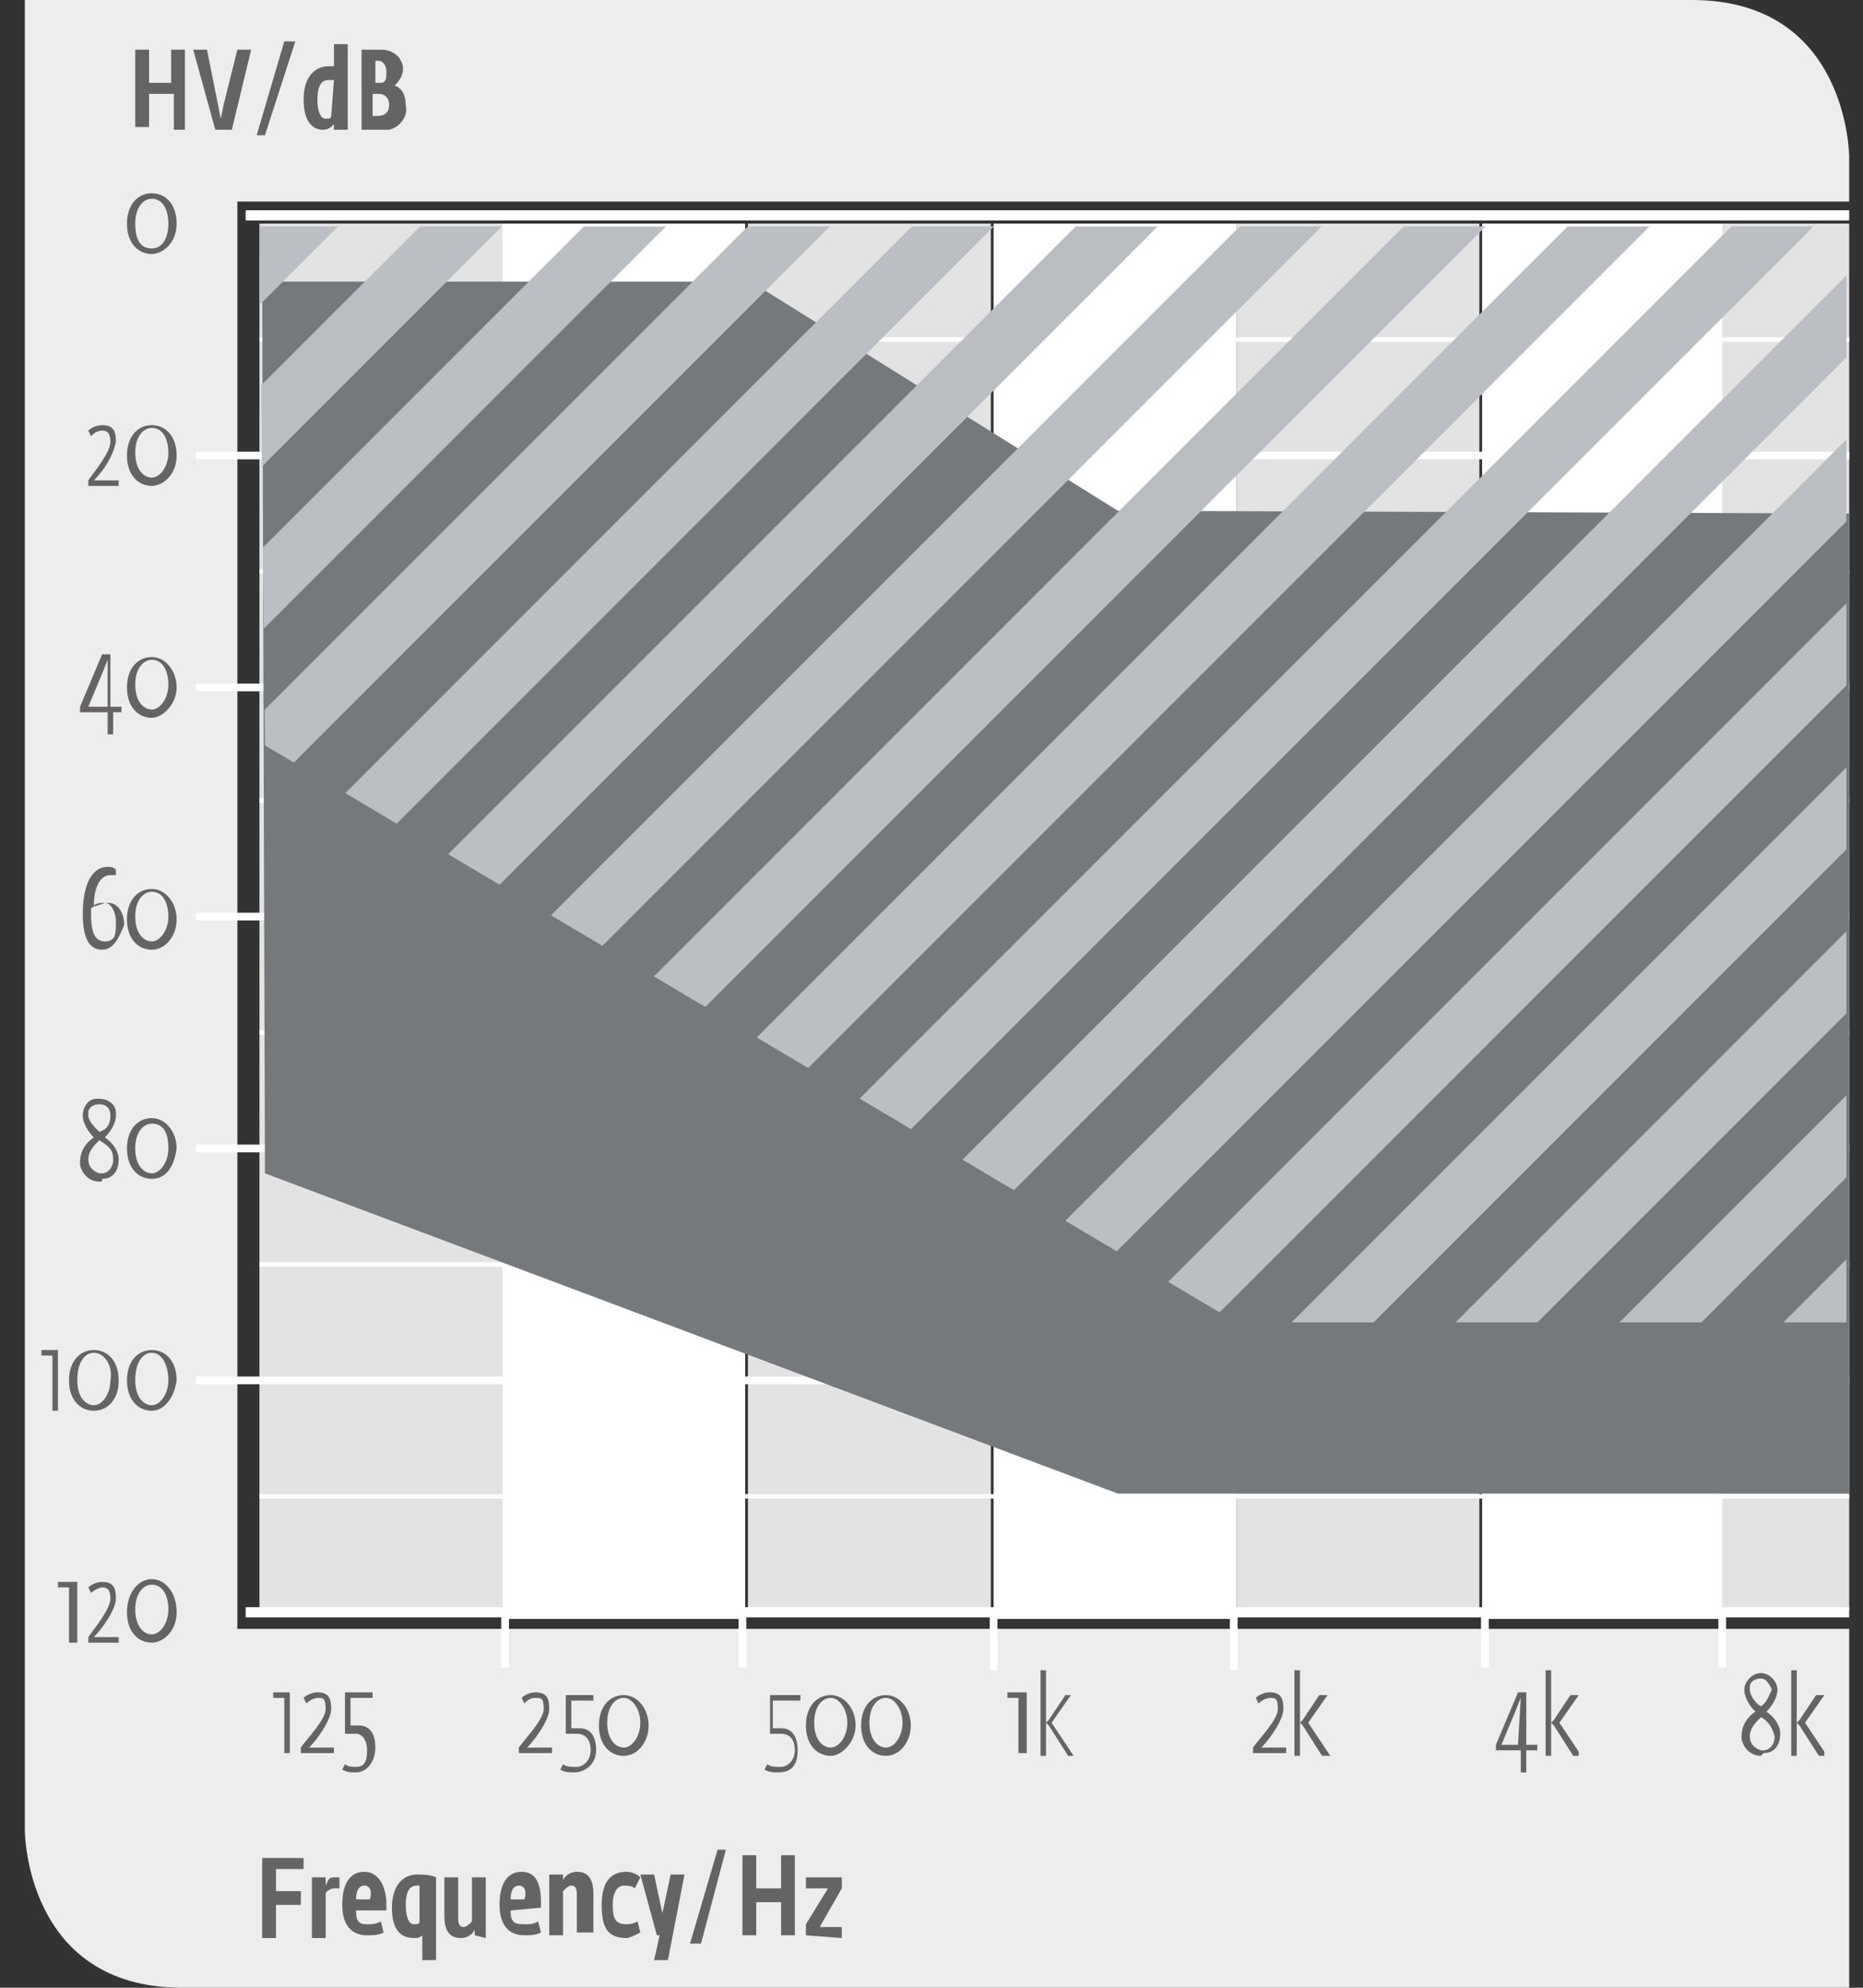
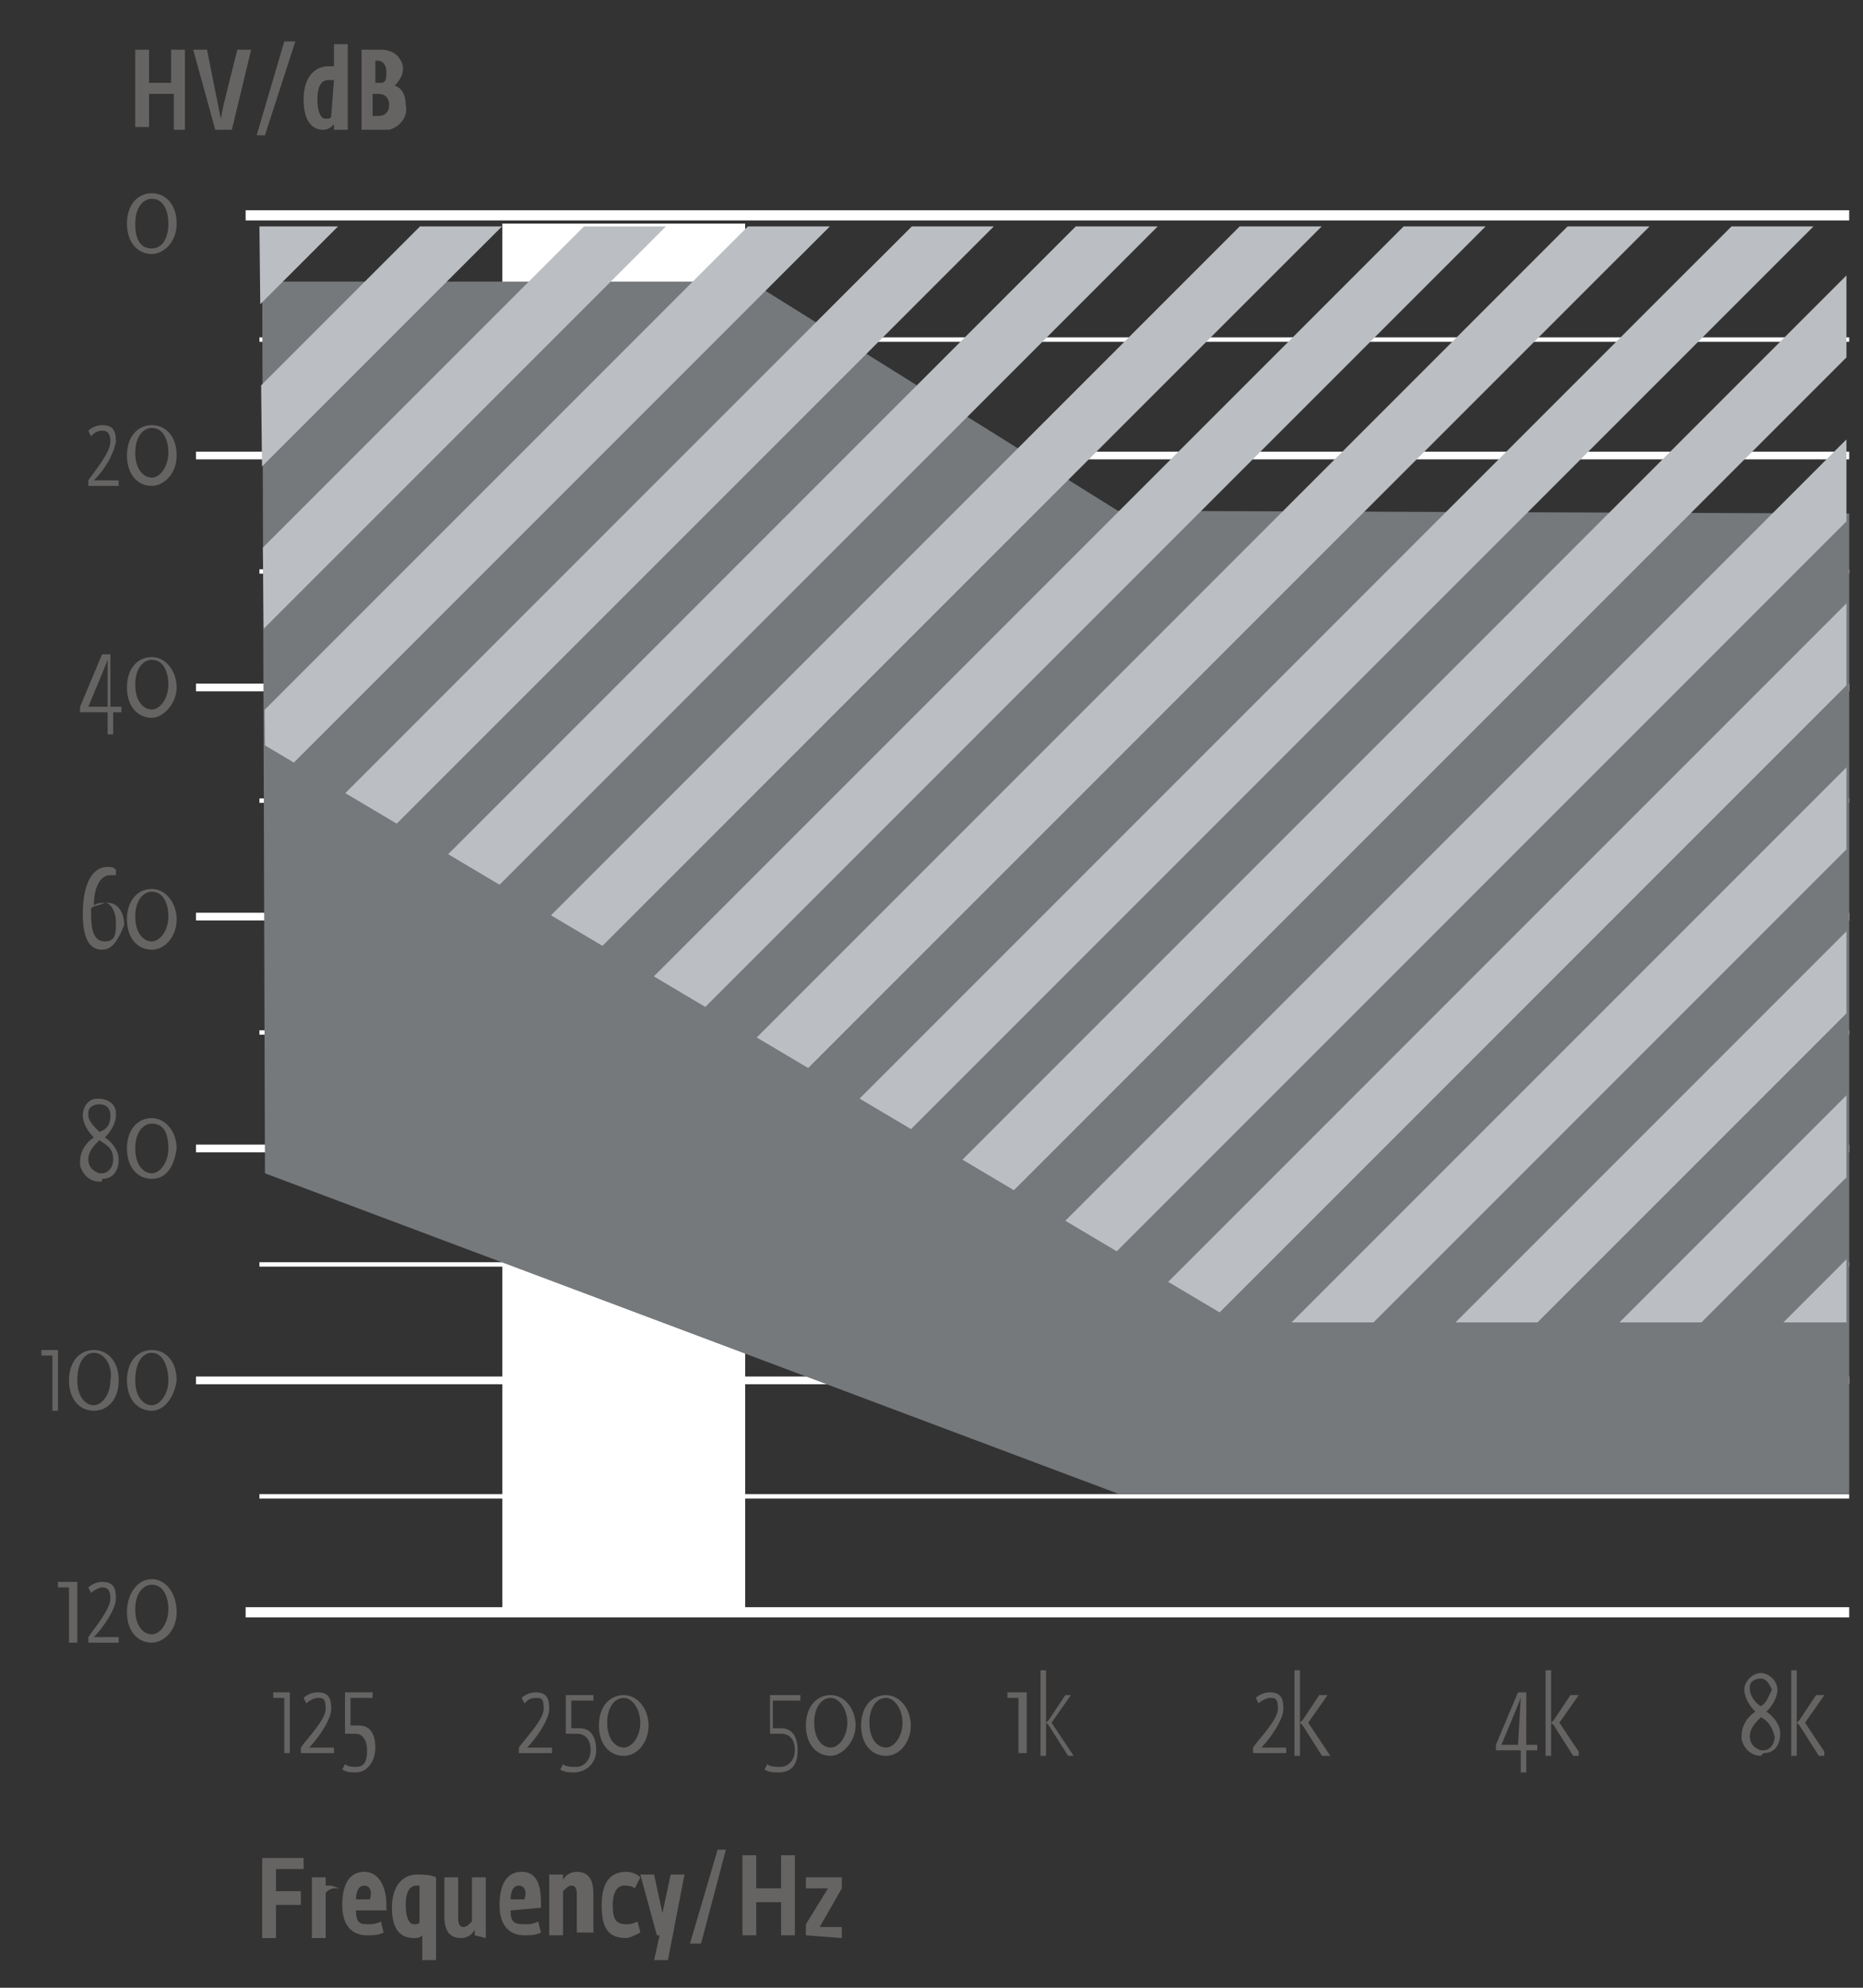
<svg xmlns="http://www.w3.org/2000/svg" xmlns:xlink="http://www.w3.org/1999/xlink" version="1.1" id="Ebene_1" x="0px" y="0px" viewBox="0 0 67.5 72" style="enable-background:new 0 0 67.5 72;" xml:space="preserve">
  <rect x="0" y="0" width="67.5" height="72" fill="#333333" stroke="none" />
  <style type="text/css">
	.st0{clip-path:url(#SVGID_2_);}
	.st1{fill:#EDEDEE;}
	.st2{fill:#E3E3E3;}
	.st3{fill:none;stroke:#FFFFFF;stroke-width:0.28;stroke-miterlimit:10;}
	.st4{fill:#FFFFFF;}
	.st5{clip-path:url(#SVGID_4_);}
	.st6{clip-path:url(#SVGID_6_);}
	.st7{clip-path:url(#SVGID_8_);}
	.st8{clip-path:url(#SVGID_10_);}
	.st9{clip-path:url(#SVGID_12_);}
	.st10{fill:#666463;}
	.st11{clip-path:url(#SVGID_14_);}
	.st12{clip-path:url(#SVGID_16_);}
	.st13{clip-path:url(#SVGID_18_);}
	.st14{clip-path:url(#SVGID_20_);}
	.st15{clip-path:url(#SVGID_22_);}
	.st16{clip-path:url(#SVGID_24_);}
	.st17{clip-path:url(#SVGID_26_);}
	.st18{clip-path:url(#SVGID_28_);}
	.st19{clip-path:url(#SVGID_30_);}
	.st20{clip-path:url(#SVGID_32_);}
	.st21{clip-path:url(#SVGID_34_);}
	.st22{clip-path:url(#SVGID_36_);}
	.st23{clip-path:url(#SVGID_38_);}
	.st24{clip-path:url(#SVGID_40_);}
	.st25{clip-path:url(#SVGID_42_);}
	.st26{clip-path:url(#SVGID_44_);}
	.st27{clip-path:url(#SVGID_46_);}
	.st28{clip-path:url(#SVGID_48_);}
	.st29{clip-path:url(#SVGID_50_);}
	.st30{clip-path:url(#SVGID_52_);}
	.st31{clip-path:url(#SVGID_54_);}
	.st32{clip-path:url(#SVGID_56_);}
	.st33{clip-path:url(#SVGID_58_);}
	.st34{clip-path:url(#SVGID_60_);}
	.st35{clip-path:url(#SVGID_62_);}
	.st36{clip-path:url(#SVGID_64_);}
	.st37{fill:none;stroke:#FFFFFF;stroke-width:0.37;stroke-miterlimit:3.86;}
	.st38{fill:none;stroke:#FFFFFF;stroke-width:0.28;stroke-miterlimit:3.86;}
	.st39{fill:none;stroke:#FFFFFF;stroke-width:0.16;stroke-miterlimit:3.86;}
	.st40{fill:#75797C;}
	.st41{clip-path:url(#SVGID_66_);}
	.st42{fill:none;stroke:#BBBEC2;stroke-width:62.77;}
	.st43{fill:none;stroke:#BBBEC2;stroke-width:62.77;stroke-dasharray:2.1,2.1;}
	.st44{clip-path:url(#SVGID_68_);}
	.st45{clip-path:url(#SVGID_70_);}
	.st46{clip-path:url(#SVGID_72_);}
	.st47{clip-path:url(#SVGID_74_);}
	.st48{clip-path:url(#SVGID_76_);}
	.st49{clip-path:url(#SVGID_78_);}
	.st50{clip-path:url(#SVGID_80_);}
	.st51{clip-path:url(#SVGID_82_);}
	.st52{clip-path:url(#SVGID_84_);}
	.st53{clip-path:url(#SVGID_86_);}
	.st54{clip-path:url(#SVGID_88_);}
	.st55{clip-path:url(#SVGID_90_);}
	.st56{clip-path:url(#SVGID_92_);}
	.st57{clip-path:url(#SVGID_94_);}
	.st58{clip-path:url(#SVGID_96_);}
	.st59{clip-path:url(#SVGID_98_);}
	.st60{clip-path:url(#SVGID_100_);}
	.st61{clip-path:url(#SVGID_102_);}
	.st62{clip-path:url(#SVGID_104_);}
	.st63{clip-path:url(#SVGID_106_);}
	.st64{clip-path:url(#SVGID_108_);}
</style>
  <title>Element 1</title>
  <g id="Ebene_2_1_">
    <g id="Ebene_1-2">
      <g>
        <defs>
-           <path id="SVGID_1_" d="M0.9,0v66.3c0,0,0,5.7,5.7,5.7H67V5.7c0,0,0-5.7-5.7-5.7H0.9z" />
-         </defs>
+           </defs>
        <clipPath id="SVGID_2_">
          <use xlink:href="#SVGID_1_" style="overflow:visible;" />
        </clipPath>
        <g class="st0">
          <polygon class="st1" points="0,0 0,72 67,72 67,59 8.6,59 8.6,7.3 67,7.3 67,0     " />
          <rect x="9.4" y="8.1" class="st2" width="8.8" height="50.2" />
          <polyline class="st3" points="18.3,60.4 18.3,58.5 26.9,58.5 26.9,60.4     " />
          <polyline class="st3" points="36,60.5 36,58.5 44.7,58.5 44.7,60.5     " />
          <polyline class="st3" points="53.8,60.4 53.8,58.5 62.4,58.5 62.4,60.4     " />
          <rect x="36" y="8.1" class="st4" width="8.8" height="50.4" />
          <rect x="53.7" y="8.1" class="st4" width="8.8" height="50.2" />
          <rect x="27.1" y="8.1" class="st2" width="8.8" height="50.2" />
          <rect x="44.8" y="8.1" class="st2" width="8.8" height="50.2" />
          <rect x="62.4" y="8.1" class="st2" width="4.6" height="50.2" />
        </g>
      </g>
      <g>
        <defs>
          <path id="SVGID_3_" d="M0.9,0v66.3c0,0,0,5.7,5.7,5.7H67V5.7c0,0,0-5.7-5.7-5.7H0.9z" />
        </defs>
        <clipPath id="SVGID_4_">
          <use xlink:href="#SVGID_3_" style="overflow:visible;" />
        </clipPath>
        <g class="st5">
          <g>
            <g>
              <defs>
                <rect id="SVGID_5_" x="1.5" y="5.7" width="5" height="54.9" />
              </defs>
              <clipPath id="SVGID_6_">
                <use xlink:href="#SVGID_5_" style="overflow:visible;" />
              </clipPath>
              <g class="st6">
                <g>
                  <defs>
                    <rect id="SVGID_7_" x="1.5" y="5.7" width="5" height="54.9" />
                  </defs>
                  <clipPath id="SVGID_8_">
                    <use xlink:href="#SVGID_7_" style="overflow:visible;" />
                  </clipPath>
                  <g class="st7">
                    <g>
                      <g>
                        <defs>
                          <rect id="SVGID_9_" x="4.5" y="5.7" width="2" height="4.6" />
                        </defs>
                        <clipPath id="SVGID_10_">
                          <use xlink:href="#SVGID_9_" style="overflow:visible;" />
                        </clipPath>
                        <g class="st8">
                          <g>
                            <defs>
                              <rect id="SVGID_11_" x="4.5" y="5.7" width="2" height="4.6" />
                            </defs>
                            <clipPath id="SVGID_12_">
                              <use xlink:href="#SVGID_11_" style="overflow:visible;" />
                            </clipPath>
                            <g class="st9">
                              <path class="st10" d="M5.5,9.2C5,9.2,4.6,8.8,4.6,8.1S5,7,5.5,7s0.9,0.4,0.9,1.1S5.9,9.2,5.5,9.2z M5.5,7.2                c-0.3,0-0.6,0.3-0.6,0.9S5.1,9,5.5,9s0.6-0.4,0.6-0.9S5.9,7.2,5.5,7.2z" />
                            </g>
                          </g>
                        </g>
                      </g>
                    </g>
                    <g>
                      <g>
                        <defs>
                          <rect id="SVGID_13_" x="3.1" y="14.1" width="3.4" height="4.6" />
                        </defs>
                        <clipPath id="SVGID_14_">
                          <use xlink:href="#SVGID_13_" style="overflow:visible;" />
                        </clipPath>
                        <g class="st11">
                          <g>
                            <defs>
                              <rect id="SVGID_15_" x="3.1" y="14.1" width="3.4" height="4.6" />
                            </defs>
                            <clipPath id="SVGID_16_">
                              <use xlink:href="#SVGID_15_" style="overflow:visible;" />
                            </clipPath>
                            <g class="st12">
                              <path class="st10" d="M3.2,17.6v-0.2C3.4,17.1,4,16.4,4,16s-0.2-0.4-0.3-0.4c-0.2,0-0.3,0.1-0.4,0.2l-0.1-0.2                c0.1-0.1,0.3-0.2,0.5-0.2c0.4,0,0.5,0.2,0.5,0.6c-0.1,0.5-0.4,1-0.8,1.4h0.9v0.2L3.2,17.6z" />
                              <path class="st10" d="M5.5,17.6c-0.5,0-0.9-0.4-0.9-1.1s0.4-1.1,0.9-1.1s0.9,0.4,0.9,1.1S5.9,17.6,5.5,17.6z                 M5.5,15.5c-0.3,0-0.6,0.3-0.6,0.9s0.3,0.9,0.6,0.9s0.6-0.4,0.6-0.9S5.9,15.5,5.5,15.5z" />
                            </g>
                          </g>
                        </g>
                      </g>
                    </g>
                    <g>
                      <g>
                        <defs>
                          <rect id="SVGID_17_" x="2.9" y="22.5" width="3.6" height="4.6" />
                        </defs>
                        <clipPath id="SVGID_18_">
                          <use xlink:href="#SVGID_17_" style="overflow:visible;" />
                        </clipPath>
                        <g class="st13">
                          <g>
                            <defs>
                              <rect id="SVGID_19_" x="2.9" y="22.5" width="3.6" height="4.6" />
                            </defs>
                            <clipPath id="SVGID_20_">
                              <use xlink:href="#SVGID_19_" style="overflow:visible;" />
                            </clipPath>
                            <g class="st14">
                              <path class="st10" d="M4.1,25.8v0.8H3.9v-0.8H2.9v-0.2l0.8-1.9h0.3v1.9h0.4v0.2L4.1,25.8z M3.9,23.9L3.9,23.9                l-0.2,0.5l-0.5,1.2h0.7V23.9z" />
                              <path class="st10" d="M5.5,26c-0.5,0-0.9-0.4-0.9-1.1s0.4-1.1,0.9-1.1s0.9,0.5,0.9,1.1S5.9,26,5.5,26z M5.5,23.9                c-0.3,0-0.6,0.3-0.6,0.9s0.3,0.9,0.6,0.9s0.6-0.4,0.6-0.9S5.9,23.9,5.5,23.9L5.5,23.9z" />
                            </g>
                          </g>
                        </g>
                      </g>
                    </g>
                    <g>
                      <g>
                        <defs>
                          <rect id="SVGID_21_" x="2.9" y="30.9" width="3.6" height="4.6" />
                        </defs>
                        <clipPath id="SVGID_22_">
                          <use xlink:href="#SVGID_21_" style="overflow:visible;" />
                        </clipPath>
                        <g class="st15">
                          <g>
                            <defs>
                              <rect id="SVGID_23_" x="2.9" y="30.9" width="3.6" height="4.6" />
                            </defs>
                            <clipPath id="SVGID_24_">
                              <use xlink:href="#SVGID_23_" style="overflow:visible;" />
                            </clipPath>
                            <g class="st16">
                              <path class="st10" d="M3.7,34.4c-0.4,0-0.7-0.3-0.7-1.3s0.3-1.7,0.9-1.7c0.1,0,0.2,0,0.3,0.1v0.2c-0.1,0-0.2,0-0.2,0                c-0.4,0-0.6,0.5-0.6,1.1c0.1-0.1,0.3-0.1,0.5-0.1c0.4,0,0.6,0.4,0.6,0.8C4.3,34,4.1,34.4,3.7,34.4z M3.3,32.9                c0,0.1,0,0.2,0,0.2c0,0.6,0.1,1,0.5,1s0.4-0.3,0.4-0.7c0-0.4-0.2-0.7-0.4-0.7C3.6,32.8,3.4,32.8,3.3,32.9z" />
                              <path class="st10" d="M5.5,34.4c-0.5,0-0.9-0.4-0.9-1.1s0.4-1.1,0.9-1.1s0.9,0.5,0.9,1.1S6,34.4,5.5,34.4z M5.5,32.3                c-0.3,0-0.6,0.3-0.6,0.9c0,0.6,0.3,0.9,0.6,0.9s0.6-0.4,0.6-0.9S5.9,32.3,5.5,32.3z" />
                            </g>
                          </g>
                        </g>
                      </g>
                    </g>
                    <g>
                      <g>
                        <defs>
                          <rect id="SVGID_25_" x="2.9" y="39.2" width="3.6" height="4.6" />
                        </defs>
                        <clipPath id="SVGID_26_">
                          <use xlink:href="#SVGID_25_" style="overflow:visible;" />
                        </clipPath>
                        <g class="st17">
                          <g>
                            <defs>
                              <rect id="SVGID_27_" x="2.9" y="39.2" width="3.6" height="4.6" />
                            </defs>
                            <clipPath id="SVGID_28_">
                              <use xlink:href="#SVGID_27_" style="overflow:visible;" />
                            </clipPath>
                            <g class="st18">
                              <path class="st10" d="M3.6,42.8c-0.3,0-0.6-0.2-0.7-0.6c0,0,0-0.1,0-0.1c0-0.4,0.2-0.7,0.5-0.9                c-0.2-0.2-0.4-0.5-0.4-0.8c0-0.3,0.2-0.6,0.5-0.6c0,0,0.1,0,0.1,0c0.3,0,0.6,0.2,0.6,0.5c0,0,0,0,0,0.1                c0,0.3-0.2,0.6-0.4,0.8c0.3,0.2,0.5,0.5,0.5,0.8c0,0.4-0.2,0.7-0.6,0.7C3.7,42.8,3.7,42.8,3.6,42.8z M3.6,41.3                c-0.2,0.2-0.4,0.4-0.4,0.7c0,0.2,0.1,0.4,0.4,0.5c0,0,0,0,0.1,0c0.2,0,0.4-0.2,0.4-0.5C4.1,41.6,3.9,41.5,3.6,41.3z                 M3.6,40c-0.2,0-0.4,0.1-0.4,0.3c0,0,0,0.1,0,0.1c0,0.2,0.2,0.4,0.4,0.6C3.9,40.9,4,40.7,4,40.4C4,40.2,3.9,40,3.6,40                L3.6,40z" />
                              <path class="st10" d="M5.5,42.7c-0.5,0-0.9-0.4-0.9-1.1s0.4-1.1,0.9-1.1s0.9,0.5,0.9,1.1C6.3,42.3,6,42.7,5.5,42.7z                 M5.5,40.7c-0.3,0-0.6,0.3-0.6,0.9s0.3,0.9,0.6,0.9s0.6-0.4,0.6-0.9C6.1,41,5.9,40.7,5.5,40.7z" />
                            </g>
                          </g>
                        </g>
                      </g>
                    </g>
                    <g>
                      <g>
                        <defs>
                          <rect id="SVGID_29_" x="1.5" y="47.6" width="5" height="4.6" />
                        </defs>
                        <clipPath id="SVGID_30_">
                          <use xlink:href="#SVGID_29_" style="overflow:visible;" />
                        </clipPath>
                        <g class="st19">
                          <g>
                            <defs>
                              <rect id="SVGID_31_" x="1.5" y="47.6" width="5" height="4.6" />
                            </defs>
                            <clipPath id="SVGID_32_">
                              <use xlink:href="#SVGID_31_" style="overflow:visible;" />
                            </clipPath>
                            <g class="st20">
                              <path class="st10" d="M1.9,51.1v-2H1.5v-0.2h0.6v2.2L1.9,51.1z" />
                              <path class="st10" d="M3.4,51.1c-0.5,0-0.9-0.4-0.9-1.1c0-0.7,0.4-1.1,0.9-1.1s0.9,0.4,0.9,1.1                C4.3,50.7,3.9,51.1,3.4,51.1z M3.4,49c-0.3,0-0.6,0.3-0.6,1c0,0.6,0.3,0.9,0.6,0.9s0.6-0.4,0.6-0.9                C4.1,49.5,3.8,49,3.4,49L3.4,49z" />
                              <path class="st10" d="M5.5,51.1c-0.5,0-0.9-0.4-0.9-1.1c0-0.7,0.4-1.1,0.9-1.1s0.9,0.4,0.9,1.1                C6.3,50.7,5.9,51.1,5.5,51.1z M5.5,49c-0.3,0-0.6,0.3-0.6,1c0,0.6,0.3,0.9,0.6,0.9s0.6-0.4,0.6-0.9                C6.1,49.5,5.9,49,5.5,49L5.5,49z" />
                            </g>
                          </g>
                        </g>
                      </g>
                    </g>
                    <g>
                      <g>
                        <defs>
                          <rect id="SVGID_33_" x="2.1" y="56" width="4.4" height="4.6" />
                        </defs>
                        <clipPath id="SVGID_34_">
                          <use xlink:href="#SVGID_33_" style="overflow:visible;" />
                        </clipPath>
                        <g class="st21">
                          <g>
                            <defs>
                              <rect id="SVGID_35_" x="2.1" y="56" width="4.4" height="4.6" />
                            </defs>
                            <clipPath id="SVGID_36_">
                              <use xlink:href="#SVGID_35_" style="overflow:visible;" />
                            </clipPath>
                            <g class="st22">
                              <path class="st10" d="M2.5,59.5v-2H2.1v-0.2h0.7v2.2L2.5,59.5z" />
                              <path class="st10" d="M3.2,59.5v-0.2C3.4,59,4,58.3,4,57.9c0-0.4-0.2-0.4-0.3-0.4c-0.1,0-0.3,0.1-0.4,0.2l-0.1-0.2                c0.1-0.1,0.3-0.2,0.5-0.2c0.4,0,0.5,0.2,0.5,0.6c0,0.4-0.5,1.1-0.8,1.4h0.9v0.2L3.2,59.5z" />
                              <path class="st10" d="M5.5,59.5c-0.5,0-0.9-0.4-0.9-1.1c0-0.7,0.4-1.2,0.9-1.2s0.9,0.5,0.9,1.2S5.9,59.5,5.5,59.5z                 M5.5,57.4c-0.3,0-0.6,0.3-0.6,0.9s0.3,0.9,0.6,0.9s0.6-0.4,0.6-0.9C6.1,57.8,5.9,57.4,5.5,57.4z" />
                            </g>
                          </g>
                        </g>
                      </g>
                    </g>
                  </g>
                </g>
              </g>
            </g>
          </g>
          <g>
            <g>
              <defs>
                <rect id="SVGID_37_" x="9.9" y="60.1" width="3.8" height="4.6" />
              </defs>
              <clipPath id="SVGID_38_">
                <use xlink:href="#SVGID_37_" style="overflow:visible;" />
              </clipPath>
              <g class="st23">
                <g>
                  <defs>
                    <rect id="SVGID_39_" x="9.9" y="60.1" width="3.8" height="4.6" />
                  </defs>
                  <clipPath id="SVGID_40_">
                    <use xlink:href="#SVGID_39_" style="overflow:visible;" />
                  </clipPath>
                  <g class="st24">
                    <path class="st10" d="M10.3,63.5v-2H9.9v-0.2h0.6v2.2L10.3,63.5z" />
                    <path class="st10" d="M10.9,63.5v-0.2c0.2-0.3,0.9-1,0.9-1.4s-0.1-0.4-0.3-0.4c-0.1,0-0.3,0.1-0.4,0.2L11,61.5           c0.1-0.1,0.3-0.2,0.5-0.2c0.4,0,0.5,0.2,0.5,0.6s-0.5,1.1-0.8,1.4h0.9v0.2L10.9,63.5z" />
                    <path class="st10" d="M12.9,64.2c-0.2,0-0.3,0-0.5-0.1l0.1-0.2c0.1,0.1,0.3,0.1,0.4,0.1c0.3,0,0.4-0.2,0.4-0.6           c0-0.4-0.2-0.6-0.4-0.6c-0.1,0-0.3,0-0.4,0v-1.5h1v0.2h-0.8v1h0.3c0.4,0,0.6,0.3,0.6,0.8S13.3,64.2,12.9,64.2z" />
                  </g>
                </g>
              </g>
            </g>
          </g>
          <g>
            <g>
              <defs>
                <rect id="SVGID_41_" x="27.6" y="60.1" width="5.5" height="4.6" />
              </defs>
              <clipPath id="SVGID_42_">
                <use xlink:href="#SVGID_41_" style="overflow:visible;" />
              </clipPath>
              <g class="st25">
                <g>
                  <defs>
                    <rect id="SVGID_43_" x="27.6" y="60.1" width="5.5" height="4.6" />
                  </defs>
                  <clipPath id="SVGID_44_">
                    <use xlink:href="#SVGID_43_" style="overflow:visible;" />
                  </clipPath>
                  <g class="st26">
                    <path class="st10" d="M28.2,64.2c-0.2,0-0.3,0-0.5-0.1l0.1-0.2c0.1,0.1,0.3,0.1,0.5,0.1c0.2,0,0.5-0.2,0.5-0.6           c0-0.4-0.2-0.6-0.5-0.6c-0.1,0-0.3,0-0.4,0v-1.4h1.1v0.2H28v1h0.3c0.4,0,0.6,0.3,0.6,0.8S28.7,64.2,28.2,64.2z" />
                    <path class="st10" d="M30.1,63.6c-0.5,0-0.9-0.4-0.9-1.1s0.4-1.1,0.9-1.1c0.5,0,0.9,0.5,0.9,1.1S30.5,63.6,30.1,63.6z            M30.1,61.5c-0.3,0-0.6,0.3-0.6,0.9s0.3,0.9,0.6,0.9s0.6-0.4,0.6-0.9C30.7,61.9,30.4,61.5,30.1,61.5z" />
                    <path class="st10" d="M32.1,63.6c-0.5,0-0.9-0.4-0.9-1.1s0.4-1.1,0.9-1.1c0.5,0,0.9,0.5,0.9,1.1S32.6,63.6,32.1,63.6z            M32.1,61.5c-0.3,0-0.6,0.3-0.6,0.9s0.3,0.9,0.6,0.9s0.6-0.4,0.6-0.9C32.7,61.9,32.4,61.5,32.1,61.5z" />
                  </g>
                </g>
              </g>
            </g>
          </g>
          <g>
            <g>
              <defs>
                <rect id="SVGID_45_" x="36.4" y="60.1" width="2.5" height="4.6" />
              </defs>
              <clipPath id="SVGID_46_">
                <use xlink:href="#SVGID_45_" style="overflow:visible;" />
              </clipPath>
              <g class="st27">
                <g>
                  <defs>
                    <rect id="SVGID_47_" x="36.4" y="60.1" width="2.5" height="4.6" />
                  </defs>
                  <clipPath id="SVGID_48_">
                    <use xlink:href="#SVGID_47_" style="overflow:visible;" />
                  </clipPath>
                  <g class="st28">
                    <path class="st10" d="M36.9,63.5v-2h-0.4v-0.2h0.7v2.2L36.9,63.5z" />
                    <path class="st10" d="M37.7,60.5h0.2v3.1h-0.2L37.7,60.5z M38,62.5l-0.1-0.1l0.1-0.1l0.6-0.9h0.2l-0.7,1l0.8,1.2h-0.2           L38,62.5z" />
                  </g>
                </g>
              </g>
            </g>
          </g>
          <g>
            <g>
              <defs>
                <rect id="SVGID_49_" x="45.3" y="60.1" width="2.9" height="4.6" />
              </defs>
              <clipPath id="SVGID_50_">
                <use xlink:href="#SVGID_49_" style="overflow:visible;" />
              </clipPath>
              <g class="st29">
                <g>
                  <defs>
                    <rect id="SVGID_51_" x="45.3" y="60.1" width="2.9" height="4.6" />
                  </defs>
                  <clipPath id="SVGID_52_">
                    <use xlink:href="#SVGID_51_" style="overflow:visible;" />
                  </clipPath>
                  <g class="st30">
                    <path class="st10" d="M45.4,63.5v-0.2c0.2-0.3,0.9-1,0.9-1.4s-0.1-0.4-0.3-0.4c-0.1,0-0.3,0.1-0.4,0.2l-0.1-0.2           c0.1-0.1,0.3-0.2,0.5-0.2c0.4,0,0.5,0.2,0.5,0.6s-0.5,1.1-0.8,1.4h0.9v0.2L45.4,63.5z" />
                    <path class="st10" d="M46.9,60.5h0.2v3.1h-0.2V60.5z M47.2,62.5l-0.1-0.1l0.1-0.1l0.6-0.9h0.3l-0.7,1l0.8,1.2h-0.3           L47.2,62.5z" />
                  </g>
                </g>
              </g>
            </g>
          </g>
          <g>
            <g>
              <defs>
                <rect id="SVGID_53_" x="54.1" y="60.1" width="3.1" height="4.6" />
              </defs>
              <clipPath id="SVGID_54_">
                <use xlink:href="#SVGID_53_" style="overflow:visible;" />
              </clipPath>
              <g class="st31">
                <g>
                  <defs>
                    <rect id="SVGID_55_" x="54.1" y="60.1" width="3.1" height="4.6" />
                  </defs>
                  <clipPath id="SVGID_56_">
                    <use xlink:href="#SVGID_55_" style="overflow:visible;" />
                  </clipPath>
                  <g class="st32">
                    <path class="st10" d="M55.3,63.4v0.8h-0.2v-0.8h-0.9v-0.2l0.8-1.9h0.3v1.9h0.4v0.2H55.3z M55.1,61.5L55.1,61.5L54.9,62           l-0.5,1.2H55L55.1,61.5z" />
                    <path class="st10" d="M56,60.5h0.2v3.1H56V60.5z M56.3,62.5l-0.1-0.1l0.1-0.1l0.6-0.9h0.3l-0.7,1l0.8,1.2H57L56.3,62.5z" />
                  </g>
                </g>
              </g>
            </g>
          </g>
          <g>
            <g>
              <defs>
                <rect id="SVGID_57_" x="63" y="60.1" width="3.1" height="4.6" />
              </defs>
              <clipPath id="SVGID_58_">
                <use xlink:href="#SVGID_57_" style="overflow:visible;" />
              </clipPath>
              <g class="st33">
                <g>
                  <defs>
                    <rect id="SVGID_59_" x="63" y="60.1" width="3.1" height="4.6" />
                  </defs>
                  <clipPath id="SVGID_60_">
                    <use xlink:href="#SVGID_59_" style="overflow:visible;" />
                  </clipPath>
                  <g class="st34">
                    <path class="st10" d="M63.8,63.6c-0.3,0-0.6-0.2-0.7-0.6c0,0,0-0.1,0-0.1c0-0.4,0.2-0.7,0.5-0.9c-0.2-0.2-0.4-0.5-0.4-0.8           c0-0.3,0.3-0.6,0.6-0.6s0.6,0.3,0.6,0.6l0,0c0,0.3-0.2,0.6-0.4,0.8c0.3,0.2,0.5,0.5,0.5,0.8c0,0.4-0.2,0.7-0.6,0.7           C63.8,63.6,63.8,63.6,63.8,63.6z M63.8,62.2c-0.2,0.2-0.4,0.4-0.4,0.7c0,0.2,0.1,0.4,0.4,0.5c0,0,0,0,0.1,0           c0.2,0,0.4-0.2,0.4-0.5C64.2,62.5,64,62.3,63.8,62.2z M63.8,60.8c-0.2,0-0.4,0.1-0.4,0.3c0,0,0,0.1,0,0.1           c0,0.2,0.2,0.5,0.4,0.6c0.2-0.1,0.3-0.4,0.4-0.6C64.1,61,64,60.8,63.8,60.8L63.8,60.8z" />
                    <path class="st10" d="M64.9,60.5h0.2v3.1h-0.2V60.5z M65.2,62.5l-0.1-0.1l0.1-0.1l0.6-0.9h0.3l-0.7,1l0.8,1.2h-0.3           L65.2,62.5z" />
                  </g>
                </g>
              </g>
            </g>
          </g>
          <g>
            <g>
              <defs>
                <rect id="SVGID_61_" x="18.7" y="60.1" width="4.9" height="4.6" />
              </defs>
              <clipPath id="SVGID_62_">
                <use xlink:href="#SVGID_61_" style="overflow:visible;" />
              </clipPath>
              <g class="st35">
                <g>
                  <defs>
                    <rect id="SVGID_63_" x="18.7" y="60.1" width="4.9" height="4.6" />
                  </defs>
                  <clipPath id="SVGID_64_">
                    <use xlink:href="#SVGID_63_" style="overflow:visible;" />
                  </clipPath>
                  <g class="st36">
                    <path class="st10" d="M18.8,63.5v-0.2c0.2-0.3,0.9-1,0.9-1.4s-0.1-0.4-0.3-0.4c-0.2,0-0.3,0.1-0.4,0.2l-0.1-0.2           c0.1-0.1,0.3-0.2,0.5-0.2c0.4,0,0.5,0.2,0.5,0.6s-0.5,1.1-0.8,1.4H20v0.2L18.8,63.5z" />
                    <path class="st10" d="M20.8,64.2c-0.2,0-0.3,0-0.5-0.1l0.1-0.2c0.1,0.1,0.3,0.1,0.5,0.1c0.2,0,0.5-0.2,0.5-0.6           c0-0.4-0.2-0.6-0.5-0.6c-0.1,0-0.3,0-0.4,0v-1.4h1v0.2h-0.8v1h0.3c0.4,0,0.6,0.3,0.6,0.8S21.2,64.2,20.8,64.2z" />
                    <path class="st10" d="M22.6,63.6c-0.5,0-0.9-0.4-0.9-1.1s0.4-1.1,0.9-1.1c0.5,0,0.9,0.5,0.9,1.1S23.1,63.6,22.6,63.6z            M22.6,61.5c-0.3,0-0.6,0.3-0.6,0.9s0.3,0.9,0.6,0.9s0.6-0.4,0.6-0.9C23.2,61.9,22.9,61.5,22.6,61.5z" />
                  </g>
                </g>
              </g>
            </g>
          </g>
          <line class="st37" x1="8.9" y1="7.8" x2="67.1" y2="7.8" />
          <line class="st38" x1="7.1" y1="41.6" x2="67.1" y2="41.6" />
          <line class="st38" x1="7.1" y1="33.2" x2="67.1" y2="33.2" />
          <line class="st39" x1="9.4" y1="29" x2="67.1" y2="29" />
          <line class="st38" x1="7.1" y1="24.9" x2="67.1" y2="24.9" />
          <line class="st39" x1="9.4" y1="20.7" x2="67.1" y2="20.7" />
          <line class="st39" x1="9.4" y1="54.2" x2="67.1" y2="54.2" />
          <line class="st38" x1="7.1" y1="50" x2="67.1" y2="50" />
          <rect x="18.2" y="8.1" class="st4" width="8.8" height="50.4" />
          <line class="st39" x1="9.4" y1="12.3" x2="67.1" y2="12.3" />
          <line class="st37" x1="8.9" y1="58.4" x2="67.1" y2="58.4" />
          <line class="st39" x1="9.4" y1="37.4" x2="67.1" y2="37.4" />
          <line class="st39" x1="9.4" y1="45.8" x2="67.1" y2="45.8" />
          <line class="st38" x1="7.1" y1="16.5" x2="67.1" y2="16.5" />
          <polygon class="st40" points="9.5,10.2 9.6,42.5 40.5,54.1 67,54.1 67,18.6 40.5,18.5 27.2,10.2     " />
        </g>
      </g>
      <g>
        <defs>
          <polygon id="SVGID_65_" points="9.4,8.2 9.6,27 44.8,47.9 66.9,47.9 66.9,8.2     " />
        </defs>
        <clipPath id="SVGID_66_">
          <use xlink:href="#SVGID_65_" style="overflow:visible;" />
        </clipPath>
        <g class="st41">
          <line class="st42" x1="7.6" y1="-6.5" x2="8.3" y2="-5.7" />
          <line class="st43" x1="9.8" y1="-4.2" x2="77.5" y2="63.5" />
          <line class="st42" x1="78.3" y1="64.2" x2="79" y2="64.9" />
        </g>
      </g>
      <g>
        <defs>
          <path id="SVGID_67_" d="M0.9,0v66.3c0,0,0,5.7,5.7,5.7H67V5.7c0,0,0-5.7-5.7-5.7H0.9z" />
        </defs>
        <clipPath id="SVGID_68_">
          <use xlink:href="#SVGID_67_" style="overflow:visible;" />
        </clipPath>
        <g class="st44">
          <g>
            <g>
              <defs>
                <rect id="SVGID_69_" x="4.7" y="1.2" width="10.1" height="4.6" />
              </defs>
              <clipPath id="SVGID_70_">
                <use xlink:href="#SVGID_69_" style="overflow:visible;" />
              </clipPath>
              <g class="st45">
                <g>
                  <defs>
                    <rect id="SVGID_71_" x="4.7" y="1.2" width="10.1" height="4.6" />
                  </defs>
                  <clipPath id="SVGID_72_">
                    <use xlink:href="#SVGID_71_" style="overflow:visible;" />
                  </clipPath>
                  <g class="st46">
                    <g>
                      <g>
                        <defs>
                          <rect id="SVGID_73_" x="4.7" y="1.2" width="4.5" height="4.6" />
                        </defs>
                        <clipPath id="SVGID_74_">
                          <use xlink:href="#SVGID_73_" style="overflow:visible;" />
                        </clipPath>
                        <g class="st47">
                          <g>
                            <defs>
                              <rect id="SVGID_75_" x="4.7" y="1.2" width="4.5" height="4.6" />
                            </defs>
                            <clipPath id="SVGID_76_">
                              <use xlink:href="#SVGID_75_" style="overflow:visible;" />
                            </clipPath>
                            <g class="st48">
                              <path class="st10" d="M6.3,4.7V3.4H5.4v1.2H4.9V1.8h0.5V3h0.8V1.8h0.5v2.9H6.3z" />
                              <path class="st10" d="M8.4,4.7H7.8L7,1.8h0.5l0.4,2l0.1,0.5l0,0l0.1-0.5l0.5-2h0.5L8.4,4.7z" />
                            </g>
                          </g>
                        </g>
                      </g>
                    </g>
                    <g>
                      <g>
                        <defs>
                          <rect id="SVGID_77_" x="9.2" y="1.2" width="1.5" height="4.6" />
                        </defs>
                        <clipPath id="SVGID_78_">
                          <use xlink:href="#SVGID_77_" style="overflow:visible;" />
                        </clipPath>
                        <g class="st49">
                          <g>
                            <defs>
                              <rect id="SVGID_79_" x="9.2" y="1.2" width="1.5" height="4.6" />
                            </defs>
                            <clipPath id="SVGID_80_">
                              <use xlink:href="#SVGID_79_" style="overflow:visible;" />
                            </clipPath>
                            <g class="st50">
                              <path class="st10" d="M9.6,4.9H9.3l1-3.4h0.4L9.6,4.9z" />
                            </g>
                          </g>
                        </g>
                      </g>
                    </g>
                    <g>
                      <g>
                        <defs>
                          <rect id="SVGID_81_" x="10.9" y="1.2" width="3.9" height="4.6" />
                        </defs>
                        <clipPath id="SVGID_82_">
                          <use xlink:href="#SVGID_81_" style="overflow:visible;" />
                        </clipPath>
                        <g class="st51">
                          <g>
                            <defs>
                              <rect id="SVGID_83_" x="10.9" y="1.2" width="3.9" height="4.6" />
                            </defs>
                            <clipPath id="SVGID_84_">
                              <use xlink:href="#SVGID_83_" style="overflow:visible;" />
                            </clipPath>
                            <g class="st52">
                              <path class="st10" d="M12.1,4.7V4.5c-0.1,0.1-0.2,0.2-0.4,0.2c-0.3,0-0.7-0.2-0.7-1.1c0-0.8,0.4-1.2,0.9-1.2                c0.1,0,0.1,0,0.2,0V1.6h0.5v3.1H12.1z M12.1,2.9c-0.1,0-0.1,0-0.2,0c-0.3,0-0.4,0.3-0.4,0.7s0.1,0.7,0.3,0.7                c0.1,0,0.2,0,0.2-0.1L12.1,2.9z" />
                              <path class="st10" d="M13.9,4.7h-0.8V1.8h0.7c0.4,0,0.7,0.2,0.8,0.6c0,0,0,0.1,0,0.1c0,0.2-0.1,0.4-0.3,0.6l0,0                c0.3,0.1,0.4,0.4,0.4,0.7c0.1,0.4-0.2,0.8-0.6,0.9C14,4.7,13.9,4.7,13.9,4.7z M13.7,2.2h-0.1V3h0.2                C14,3,14,2.8,14,2.6S13.9,2.2,13.7,2.2L13.7,2.2z M13.7,3.4h-0.2v0.8h0.2c0.3,0,0.4-0.2,0.4-0.4S14,3.4,13.7,3.4                L13.7,3.4z" />
                            </g>
                          </g>
                        </g>
                      </g>
                    </g>
                  </g>
                </g>
              </g>
            </g>
          </g>
          <g>
            <g>
              <defs>
                <rect id="SVGID_85_" x="9.3" y="66.7" width="21.3" height="4.6" />
              </defs>
              <clipPath id="SVGID_86_">
                <use xlink:href="#SVGID_85_" style="overflow:visible;" />
              </clipPath>
              <g class="st53">
                <g>
                  <defs>
                    <rect id="SVGID_87_" x="9.3" y="66.7" width="21.3" height="4.6" />
                  </defs>
                  <clipPath id="SVGID_88_">
                    <use xlink:href="#SVGID_87_" style="overflow:visible;" />
                  </clipPath>
                  <g class="st54">
                    <g>
                      <g>
                        <defs>
                          <rect id="SVGID_89_" x="9.3" y="66.7" width="1.8" height="4.6" />
                        </defs>
                        <clipPath id="SVGID_90_">
                          <use xlink:href="#SVGID_89_" style="overflow:visible;" />
                        </clipPath>
                        <g class="st55">
                          <g>
                            <defs>
                              <rect id="SVGID_91_" x="9.3" y="66.7" width="1.8" height="4.6" />
                            </defs>
                            <clipPath id="SVGID_92_">
                              <use xlink:href="#SVGID_91_" style="overflow:visible;" />
                            </clipPath>
                            <g class="st56">
                              <path class="st10" d="M10,67.7v0.8h0.9V69H10v1.2H9.5v-2.9H11v0.4L10,67.7z" />
                            </g>
                          </g>
                        </g>
                      </g>
                    </g>
                    <g>
                      <g>
                        <defs>
                          <rect id="SVGID_93_" x="11.1" y="66.7" width="1.3" height="4.6" />
                        </defs>
                        <clipPath id="SVGID_94_">
                          <use xlink:href="#SVGID_93_" style="overflow:visible;" />
                        </clipPath>
                        <g class="st57">
                          <g>
                            <defs>
                              <rect id="SVGID_95_" x="11.1" y="66.7" width="1.3" height="4.6" />
                            </defs>
                            <clipPath id="SVGID_96_">
                              <use xlink:href="#SVGID_95_" style="overflow:visible;" />
                            </clipPath>
                            <g class="st58">
-                               <path class="st10" d="M12.3,68.4c-0.1,0-0.2,0-0.2,0c-0.1,0-0.3,0.1-0.3,0.2v1.6h-0.5v-2.2h0.5v0.3l0,0                c0.1-0.2,0.1-0.3,0.3-0.3c0.1,0,0.2,0,0.2,0L12.3,68.4z" />
+                               <path class="st10" d="M12.3,68.4c-0.1,0-0.2,0-0.2,0c-0.1,0-0.3,0.1-0.3,0.2v1.6h-0.5v-2.2h0.5v0.3l0,0                c0.1,0,0.2,0,0.2,0L12.3,68.4z" />
                            </g>
                          </g>
                        </g>
                      </g>
                    </g>
                    <g>
                      <g>
                        <defs>
                          <rect id="SVGID_97_" x="12.3" y="66.7" width="12.6" height="4.6" />
                        </defs>
                        <clipPath id="SVGID_98_">
                          <use xlink:href="#SVGID_97_" style="overflow:visible;" />
                        </clipPath>
                        <g class="st59">
                          <g>
                            <defs>
                              <rect id="SVGID_99_" x="12.3" y="66.7" width="12.6" height="4.6" />
                            </defs>
                            <clipPath id="SVGID_100_">
                              <use xlink:href="#SVGID_99_" style="overflow:visible;" />
                            </clipPath>
                            <g class="st60">
                              <path class="st10" d="M12.9,69.2c0,0.4,0.1,0.5,0.4,0.5c0.2,0,0.3,0,0.5-0.1l0.1,0.4c-0.2,0.1-0.4,0.1-0.6,0.1                c-0.5,0-0.9-0.3-0.9-1.1s0.3-1.2,0.8-1.2S14,68.3,14,69v0.2L12.9,69.2z M13.2,68.3c-0.2,0-0.3,0.2-0.3,0.5h0.5                C13.5,68.5,13.4,68.3,13.2,68.3z" />
                              <path class="st10" d="M15.3,71v-0.9c-0.1,0.1-0.2,0.1-0.3,0.1c-0.4,0-0.8-0.2-0.8-1.1c0-0.8,0.4-1.2,0.9-1.2                c0.2,0,0.5,0,0.7,0.1v3L15.3,71z M15.3,68.3c-0.1,0-0.1,0-0.2,0c-0.3,0-0.4,0.3-0.4,0.7s0.1,0.7,0.3,0.7                c0.1,0,0.2,0,0.2-0.1V68.3z" />
                              <path class="st10" d="M17.2,70.1v-0.2c-0.1,0.2-0.3,0.3-0.5,0.3c-0.5,0-0.6-0.4-0.6-0.8v-1.4h0.5v1.4                c0,0.2,0,0.4,0.2,0.4c0.1,0,0.2-0.1,0.3-0.2v-1.6h0.5v2.2L17.2,70.1z" />
                              <path class="st10" d="M18.5,69.2c0,0.4,0.1,0.5,0.5,0.5c0.2,0,0.3,0,0.5-0.1l0.1,0.4c-0.2,0.1-0.4,0.1-0.6,0.1                c-0.5,0-0.9-0.3-0.9-1.1s0.3-1.2,0.8-1.2s0.7,0.4,0.7,1.1v0.2L18.5,69.2z M18.8,68.3c-0.2,0-0.3,0.2-0.3,0.5H19                C19.1,68.5,19,68.3,18.8,68.3L18.8,68.3z" />
                              <path class="st10" d="M20.9,70.1v-1.4c0-0.2,0-0.4-0.2-0.4c-0.1,0-0.2,0.1-0.3,0.2v1.6h-0.5v-2.2h0.5v0.2                c0.1-0.2,0.3-0.3,0.5-0.3c0.5,0,0.6,0.4,0.6,0.8v1.4H20.9z" />
                              <path class="st10" d="M22.7,70.2c-0.7,0-0.9-0.4-0.9-1.2s0.3-1.2,0.9-1.2c0.2,0,0.4,0.1,0.5,0.2L23,68.4                c-0.1-0.1-0.3-0.1-0.4-0.1c-0.2,0-0.4,0.2-0.4,0.7s0.1,0.7,0.5,0.7c0.1,0,0.2,0,0.4-0.1l0.1,0.4                C23,70.1,22.8,70.2,22.7,70.2z" />
                              <path class="st10" d="M24.2,71h-0.5l0.2-0.9h-0.1l-0.6-2.2h0.5l0.3,1.4v0.4l0,0v-0.4l0.3-1.4h0.5L24.2,71z" />
                            </g>
                          </g>
                        </g>
                      </g>
                    </g>
                    <g>
                      <g>
                        <defs>
                          <rect id="SVGID_101_" x="25" y="66.7" width="1.5" height="4.6" />
                        </defs>
                        <clipPath id="SVGID_102_">
                          <use xlink:href="#SVGID_101_" style="overflow:visible;" />
                        </clipPath>
                        <g class="st61">
                          <g>
                            <defs>
                              <rect id="SVGID_103_" x="25" y="66.7" width="1.5" height="4.6" />
                            </defs>
                            <clipPath id="SVGID_104_">
                              <use xlink:href="#SVGID_103_" style="overflow:visible;" />
                            </clipPath>
                            <g class="st62">
                              <path class="st10" d="M25.4,70.4h-0.4l1-3.4h0.3L25.4,70.4z" />
                            </g>
                          </g>
                        </g>
                      </g>
                    </g>
                    <g>
                      <g>
                        <defs>
                          <rect id="SVGID_105_" x="26.7" y="66.7" width="4" height="4.6" />
                        </defs>
                        <clipPath id="SVGID_106_">
                          <use xlink:href="#SVGID_105_" style="overflow:visible;" />
                        </clipPath>
                        <g class="st63">
                          <g>
                            <defs>
                              <rect id="SVGID_107_" x="26.7" y="66.7" width="4" height="4.6" />
                            </defs>
                            <clipPath id="SVGID_108_">
                              <use xlink:href="#SVGID_107_" style="overflow:visible;" />
                            </clipPath>
                            <g class="st64">
                              <path class="st10" d="M28.3,70.1v-1.2h-0.9v1.2h-0.5v-2.9h0.5v1.2h0.9v-1.2h0.5v2.9L28.3,70.1z" />
                              <path class="st10" d="M29.2,70.1v-0.4l0.8-1.3h-0.8v-0.4h1.3v0.4l-0.8,1.4h0.8v0.4L29.2,70.1z" />
                            </g>
                          </g>
                        </g>
                      </g>
                    </g>
                  </g>
                </g>
              </g>
            </g>
          </g>
        </g>
      </g>
    </g>
  </g>
</svg>